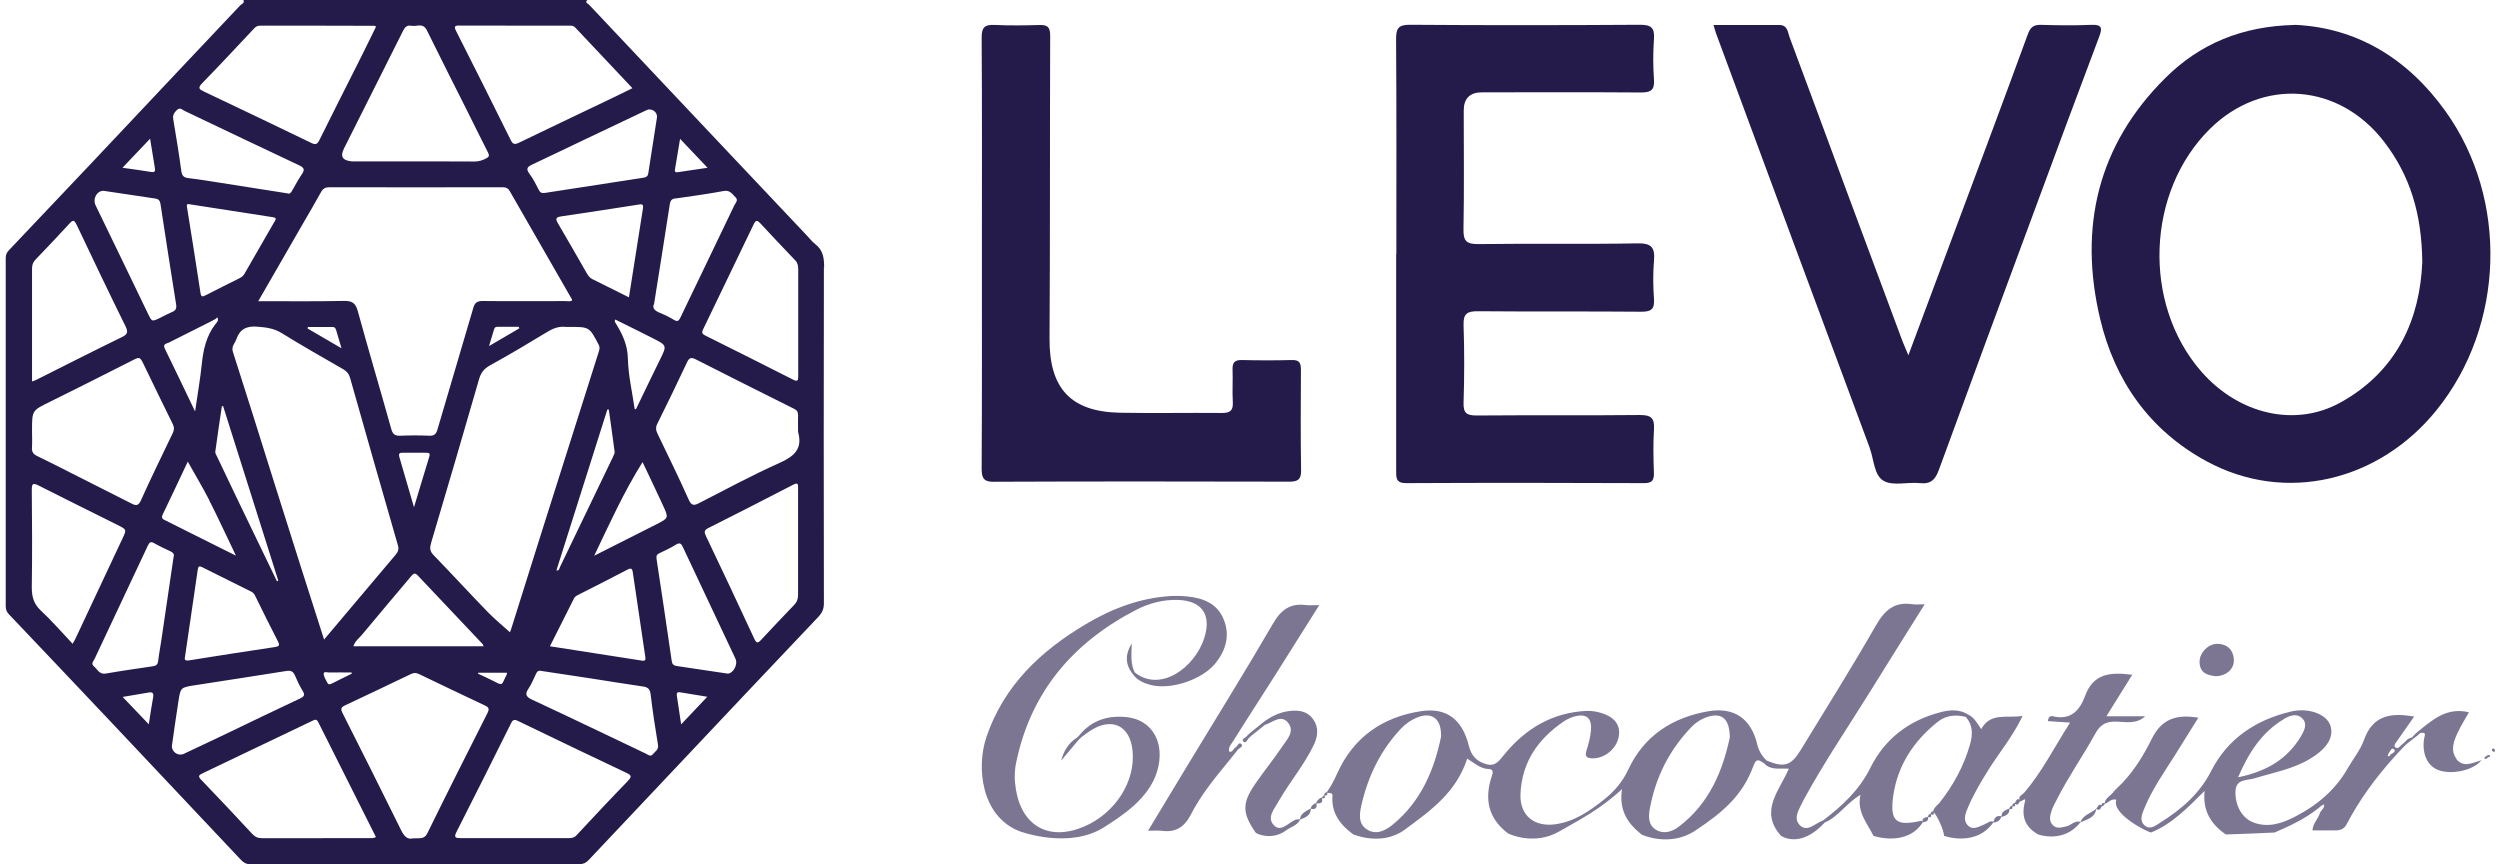
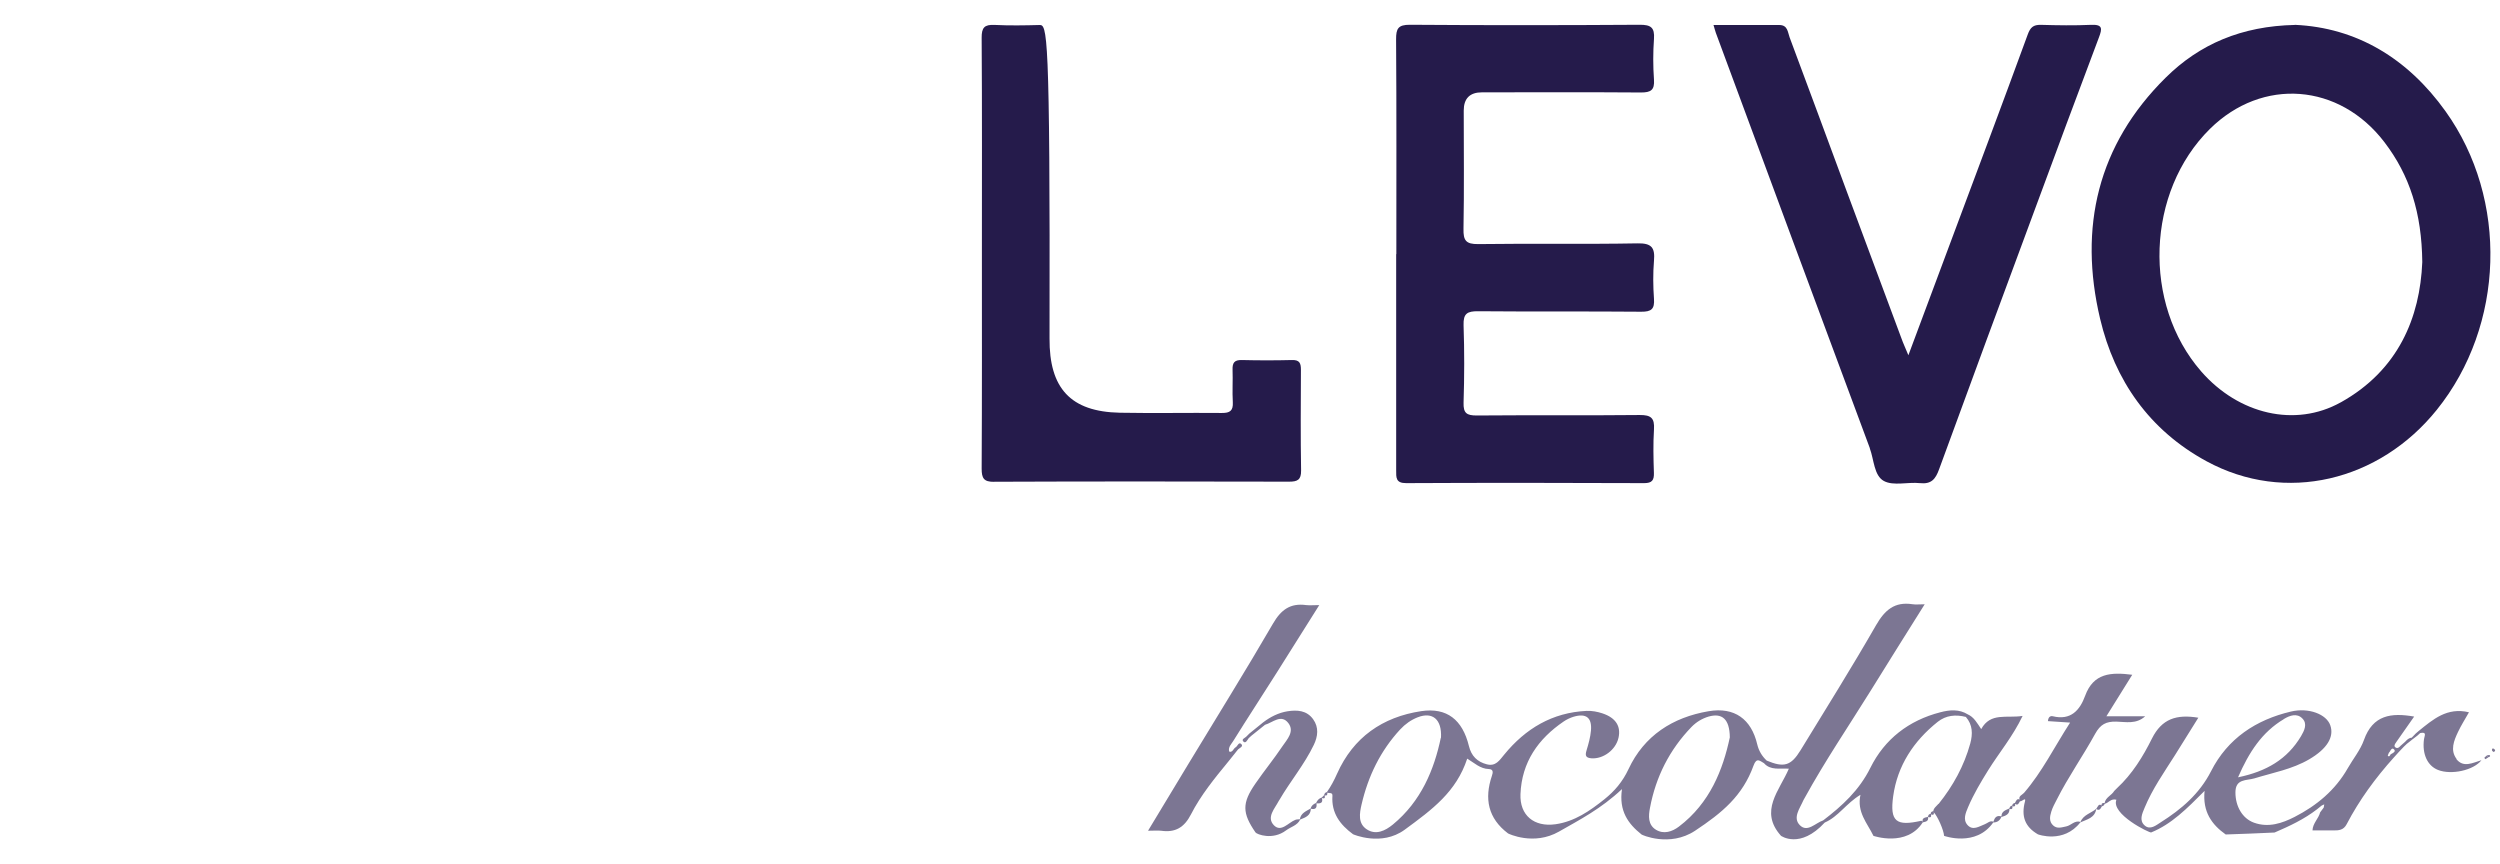
<svg xmlns="http://www.w3.org/2000/svg" width="162" height="56" viewBox="0 0 162 56" fill="none">
-   <path d="M53.404 17.316C53.404 16.711 53.335 16.206 52.825 15.817C52.62 15.659 52.462 15.443 52.278 15.254C50.078 12.923 47.879 10.597 45.679 8.266C43.175 5.614 40.665 2.957 38.166 0.3C38.103 0.237 37.876 0.174 38.06 0H15.772C15.872 0.205 15.662 0.247 15.577 0.337C14.388 1.605 13.188 2.868 11.994 4.13C9.984 6.256 7.985 8.392 5.975 10.518C4.175 12.423 2.376 14.322 0.571 16.222C0.434 16.364 0.371 16.511 0.371 16.711C0.371 24.235 0.371 31.754 0.371 39.278C0.371 39.494 0.429 39.652 0.582 39.81C2.781 42.12 4.97 44.435 7.159 46.75C9.984 49.739 12.804 52.733 15.619 55.726C15.788 55.905 15.961 56 16.219 56C23.323 55.995 30.431 55.995 37.534 56C37.787 56 37.966 55.916 38.139 55.737C40.123 53.627 42.112 51.522 44.101 49.418C47.074 46.271 50.036 43.119 53.019 39.983C53.272 39.715 53.388 39.468 53.388 39.099C53.377 31.838 53.372 24.582 53.388 17.321L53.404 17.316ZM49.252 14.454C50.005 15.264 50.762 16.069 51.53 16.869C51.694 17.043 51.725 17.232 51.725 17.458C51.72 18.595 51.725 19.736 51.725 20.873C51.725 22.041 51.72 23.215 51.725 24.383C51.725 24.656 51.683 24.746 51.399 24.604C49.505 23.641 47.61 22.694 45.711 21.747C45.501 21.641 45.453 21.557 45.564 21.336C46.663 19.068 47.752 16.8 48.842 14.527C48.963 14.28 49.057 14.243 49.252 14.454ZM43.738 10.976C43.848 10.344 43.948 9.708 44.069 8.997C44.68 9.645 45.237 10.223 45.848 10.871C45.137 10.976 44.522 11.065 43.906 11.16C43.759 11.181 43.712 11.118 43.738 10.976ZM43.754 12.865C44.806 12.717 45.858 12.57 46.9 12.376C47.305 12.302 47.442 12.575 47.653 12.775C47.873 12.981 47.653 13.154 47.584 13.307C46.426 15.732 45.253 18.153 44.09 20.578C43.99 20.784 43.906 20.868 43.68 20.731C43.391 20.557 43.085 20.405 42.775 20.279C42.438 20.142 42.238 19.973 42.386 19.684C42.738 17.469 43.075 15.359 43.401 13.244C43.438 13.017 43.506 12.891 43.759 12.854L43.754 12.865ZM21.002 41.452C20.465 39.768 19.945 38.147 19.429 36.526C18.871 34.769 18.319 33.007 17.761 31.249C16.877 28.434 15.998 25.614 15.093 22.804C14.977 22.441 15.214 22.267 15.304 22.01C15.53 21.352 15.946 21.11 16.656 21.168C17.235 21.21 17.75 21.273 18.261 21.589C19.566 22.399 20.907 23.157 22.239 23.925C22.465 24.056 22.607 24.214 22.681 24.472C23.707 28.097 24.738 31.717 25.785 35.337C25.864 35.611 25.785 35.769 25.632 35.953C24.101 37.763 22.575 39.573 20.992 41.452H21.002ZM22.796 43.651C22.375 43.861 21.96 44.072 21.534 44.277C21.428 44.33 21.291 44.403 21.213 44.245C21.118 44.056 20.981 43.861 20.976 43.661C20.976 43.493 21.202 43.577 21.323 43.577C21.807 43.567 22.297 43.577 22.781 43.577C22.781 43.603 22.791 43.63 22.796 43.656V43.651ZM38.381 18.084C38.171 17.979 38.071 17.79 37.966 17.606C37.366 16.569 36.777 15.522 36.166 14.491C35.966 14.159 36.024 14.07 36.398 14.017C38.045 13.78 39.686 13.517 41.328 13.265C41.512 13.238 41.717 13.165 41.665 13.496C41.365 15.396 41.065 17.295 40.755 19.268C39.923 18.853 39.155 18.463 38.381 18.084ZM39.734 29.581C38.587 31.975 37.434 34.369 36.277 36.763C36.24 36.842 36.245 36.995 36.056 36.963C37.156 33.485 38.255 30.013 39.355 26.54C39.386 26.54 39.418 26.54 39.45 26.54C39.576 27.45 39.713 28.366 39.828 29.281C39.839 29.376 39.776 29.486 39.728 29.581H39.734ZM37.061 19.373C37.061 19.373 37.066 19.431 37.071 19.468C36.934 19.558 36.777 19.51 36.629 19.51C34.84 19.51 33.057 19.526 31.268 19.505C30.905 19.505 30.762 19.626 30.668 19.957C29.9 22.583 29.116 25.203 28.347 27.834C28.258 28.139 28.126 28.25 27.805 28.234C27.19 28.208 26.574 28.208 25.959 28.234C25.611 28.25 25.453 28.16 25.354 27.797C24.643 25.251 23.886 22.715 23.186 20.163C23.038 19.626 22.812 19.489 22.275 19.5C20.46 19.537 18.645 19.516 16.735 19.516C17.74 17.769 18.698 16.106 19.655 14.449C20.039 13.78 20.434 13.123 20.802 12.449C20.928 12.218 21.081 12.133 21.349 12.133C25.08 12.144 28.805 12.139 32.536 12.133C32.751 12.133 32.909 12.17 33.03 12.381C34.367 14.717 35.714 17.048 37.05 19.379L37.061 19.373ZM33.651 21.278C33.025 21.646 32.399 22.01 31.689 22.425C31.815 22.015 31.91 21.694 32.004 21.378C32.036 21.273 32.073 21.178 32.215 21.178C32.683 21.183 33.151 21.178 33.62 21.178C33.63 21.21 33.635 21.241 33.646 21.273L33.651 21.278ZM27.821 29.581C27.495 30.634 27.185 31.691 26.827 32.87C26.485 31.691 26.18 30.649 25.874 29.602C25.827 29.434 25.864 29.334 26.064 29.339C26.585 29.339 27.111 29.339 27.632 29.339C27.8 29.339 27.884 29.371 27.821 29.581ZM22.128 22.567C21.328 22.099 20.634 21.694 19.934 21.289C19.934 21.257 19.945 21.226 19.95 21.189C20.486 21.189 21.028 21.189 21.565 21.189C21.697 21.189 21.744 21.278 21.781 21.389C21.881 21.741 21.986 22.088 22.128 22.562V22.567ZM17.803 14.333C17.14 15.475 16.482 16.622 15.825 17.769C15.74 17.911 15.609 17.984 15.472 18.053C14.757 18.411 14.041 18.763 13.331 19.131C13.115 19.242 13.031 19.253 12.989 18.963C12.715 17.153 12.426 15.343 12.136 13.538C12.105 13.354 12.057 13.181 12.262 13.233C14.125 13.523 15.904 13.801 17.687 14.075C17.887 14.107 17.908 14.164 17.808 14.338L17.803 14.333ZM14.457 26.314C15.651 30.086 16.84 33.859 18.035 37.632L17.945 37.663C17.087 35.879 16.224 34.101 15.367 32.317C14.935 31.417 14.504 30.518 14.078 29.613C14.025 29.502 13.941 29.381 13.951 29.276C14.083 28.287 14.23 27.303 14.378 26.319C14.404 26.319 14.436 26.319 14.462 26.314H14.457ZM13.783 20.763C13.888 20.71 14.009 20.673 14.072 20.563H14.083L14.094 20.584L14.078 20.568C14.099 20.605 14.115 20.636 14.12 20.668C14.141 20.778 14.078 20.863 14.009 20.947C13.988 20.973 13.973 20.994 13.951 21.015C13.362 21.783 13.168 22.678 13.073 23.62C12.973 24.593 12.799 25.561 12.641 26.661C11.952 25.224 11.326 23.909 10.684 22.599C10.526 22.278 10.789 22.273 10.942 22.199C11.889 21.72 12.841 21.247 13.788 20.768L13.783 20.763ZM13.557 32.417C14.141 33.564 14.678 34.738 15.288 36.006C14.346 35.537 13.504 35.116 12.662 34.696C12.031 34.38 11.394 34.064 10.763 33.743C10.605 33.664 10.41 33.617 10.542 33.343C11.084 32.228 11.605 31.102 12.168 29.913C12.662 30.797 13.141 31.591 13.562 32.412L13.557 32.417ZM11.989 42.556C12.268 40.657 12.547 38.784 12.815 36.911C12.847 36.684 12.92 36.663 13.11 36.758C14.167 37.289 15.23 37.816 16.288 38.342C16.403 38.4 16.467 38.479 16.53 38.6C17.009 39.578 17.493 40.557 17.992 41.525C18.124 41.778 18.14 41.883 17.808 41.93C15.951 42.204 14.099 42.499 12.247 42.793C12.005 42.83 11.931 42.751 11.994 42.551L11.989 42.556ZM23.47 41.115C24.517 39.847 25.59 38.6 26.643 37.337C26.806 37.142 26.895 37.1 27.09 37.311C28.479 38.789 29.879 40.257 31.273 41.736C31.299 41.762 31.305 41.809 31.336 41.878H22.902C23.002 41.541 23.275 41.352 23.47 41.115ZM30.989 43.593H32.836C32.846 43.635 32.862 43.651 32.857 43.661C32.441 44.472 32.667 44.472 31.804 44.045C31.531 43.909 31.252 43.782 30.978 43.656C30.978 43.635 30.983 43.614 30.989 43.593ZM31.631 39.684C30.442 38.458 29.284 37.2 28.095 35.969C27.837 35.706 27.842 35.485 27.942 35.158C28.989 31.633 30.021 28.108 31.041 24.577C31.157 24.172 31.352 23.898 31.741 23.683C33.009 22.983 34.251 22.246 35.487 21.494C35.861 21.268 36.224 21.136 36.656 21.183C36.729 21.194 36.808 21.183 36.887 21.183C38.197 21.183 38.192 21.183 38.792 22.336C38.876 22.494 38.855 22.615 38.808 22.767C37.566 26.682 36.324 30.597 35.088 34.511C34.44 36.563 33.798 38.621 33.151 40.673C33.109 40.799 33.062 40.925 33.046 40.973C32.578 40.547 32.078 40.141 31.631 39.684ZM37.187 38.789C37.255 38.652 37.377 38.594 37.498 38.531C38.555 37.995 39.613 37.463 40.66 36.911C40.923 36.774 40.975 36.874 41.007 37.1C41.27 38.915 41.538 40.725 41.812 42.541C41.838 42.73 41.844 42.846 41.602 42.809C39.629 42.498 37.655 42.193 35.635 41.878C36.172 40.82 36.682 39.805 37.187 38.794V38.789ZM38.502 36.016C39.513 33.906 40.423 31.881 41.638 29.944C42.096 30.912 42.549 31.849 42.98 32.791C43.333 33.559 43.322 33.575 42.559 33.964C41.244 34.632 39.928 35.295 38.497 36.016H38.502ZM41.218 26.514C41.186 26.514 41.16 26.514 41.128 26.508C40.97 25.414 40.712 24.325 40.686 23.225C40.665 22.341 40.334 21.652 39.902 20.952C39.865 20.894 39.797 20.836 39.87 20.705C40.686 21.11 41.512 21.515 42.328 21.931C43.233 22.394 43.217 22.394 42.754 23.33C42.233 24.388 41.723 25.451 41.212 26.514H41.218ZM42.086 7.098C42.138 7.098 42.196 7.103 42.243 7.119C42.433 7.182 42.586 7.361 42.575 7.587C42.386 8.803 42.191 10.018 42.007 11.239C41.975 11.46 41.823 11.497 41.649 11.523C39.534 11.849 37.419 12.17 35.303 12.502C35.103 12.533 34.998 12.475 34.909 12.296C34.73 11.939 34.546 11.576 34.309 11.26C34.035 10.902 34.219 10.786 34.525 10.644C35.682 10.102 36.829 9.545 37.981 8.997C39.286 8.377 40.591 7.756 41.901 7.135C41.959 7.109 42.023 7.093 42.086 7.087V7.098ZM29.773 1.657C32.146 1.668 34.519 1.657 36.892 1.663C37.029 1.663 37.156 1.657 37.271 1.778C38.492 3.078 39.718 4.378 40.981 5.714C40.407 5.993 39.876 6.261 39.339 6.514C37.44 7.424 35.535 8.324 33.635 9.245C33.346 9.387 33.23 9.355 33.088 9.061C31.925 6.703 30.741 4.357 29.558 2.015C29.416 1.736 29.442 1.652 29.779 1.652L29.773 1.657ZM26.648 1.668C26.985 1.747 27.406 1.447 27.658 1.957C28.532 3.736 29.431 5.504 30.32 7.277C30.752 8.145 31.178 9.013 31.62 9.876C31.725 10.081 31.694 10.171 31.504 10.265C31.268 10.387 31.036 10.466 30.757 10.466C30.11 10.46 29.463 10.46 28.816 10.46C28.169 10.46 27.521 10.46 26.874 10.46C25.627 10.46 24.38 10.46 23.133 10.46C23.028 10.46 22.917 10.466 22.812 10.46C22.186 10.397 22.028 10.145 22.297 9.608C23.57 7.066 24.854 4.53 26.122 1.989C26.243 1.747 26.39 1.615 26.653 1.673L26.648 1.668ZM13.099 5.393C14.241 4.225 15.351 3.031 16.467 1.842C16.582 1.715 16.698 1.663 16.861 1.663C19.324 1.663 21.791 1.663 24.254 1.673C24.28 1.673 24.306 1.694 24.37 1.721C24.033 2.405 23.701 3.094 23.359 3.773C22.47 5.546 21.57 7.308 20.692 9.087C20.555 9.361 20.439 9.392 20.171 9.261C17.856 8.14 15.54 7.035 13.22 5.935C12.91 5.788 12.799 5.704 13.099 5.393ZM11.473 7.124C11.673 6.93 11.815 7.119 11.963 7.187C14.436 8.361 16.903 9.55 19.387 10.713C19.739 10.876 19.75 11.018 19.55 11.307C19.324 11.634 19.14 11.991 18.939 12.339C18.855 12.491 18.766 12.596 18.619 12.528C16.84 12.249 15.104 11.97 13.367 11.702C12.989 11.644 12.604 11.586 12.22 11.544C11.947 11.512 11.794 11.418 11.752 11.102C11.6 9.971 11.415 8.85 11.226 7.724C11.179 7.451 11.294 7.293 11.468 7.124H11.473ZM9.726 8.987C9.837 9.676 9.937 10.287 10.037 10.897C10.068 11.086 10.037 11.181 9.8 11.144C9.216 11.044 8.627 10.971 7.937 10.871C8.558 10.213 9.111 9.634 9.726 8.987ZM6.711 12.365C7.869 12.539 8.958 12.707 10.058 12.865C10.279 12.896 10.368 13.007 10.4 13.223C10.731 15.396 11.068 17.569 11.415 19.742C11.452 19.979 11.389 20.115 11.168 20.21C10.9 20.326 10.642 20.463 10.379 20.594C9.826 20.863 9.842 20.857 9.563 20.273C8.448 17.948 7.316 15.627 6.196 13.307C5.98 12.86 6.306 12.339 6.711 12.37V12.365ZM2.297 16.827C3.044 16.048 3.786 15.269 4.512 14.475C4.744 14.222 4.822 14.27 4.965 14.564C6.006 16.758 7.053 18.953 8.127 21.131C8.311 21.51 8.279 21.662 7.895 21.846C6.027 22.757 4.175 23.699 2.318 24.63C2.265 24.656 2.207 24.672 2.076 24.719C2.076 23.099 2.076 21.547 2.076 19.989C2.076 19.126 2.081 18.263 2.076 17.4C2.076 17.169 2.139 16.995 2.297 16.827ZM2.071 29.002C2.097 28.666 2.076 28.324 2.076 27.987C2.076 27.955 2.076 27.924 2.076 27.892C2.076 26.587 2.081 26.603 3.239 26.035C5.007 25.167 6.764 24.272 8.521 23.383C9.058 23.109 9.063 23.104 9.321 23.635C9.947 24.919 10.563 26.214 11.2 27.492C11.31 27.718 11.284 27.882 11.184 28.087C10.489 29.529 9.789 30.965 9.132 32.422C8.969 32.785 8.811 32.78 8.521 32.628C7.19 31.949 5.859 31.281 4.523 30.607C3.823 30.255 3.123 29.892 2.418 29.555C2.16 29.434 2.05 29.281 2.071 28.992V29.002ZM4.712 41.725C4.007 40.978 3.365 40.231 2.644 39.562C2.165 39.115 2.055 38.636 2.06 38.016C2.092 35.922 2.081 33.827 2.06 31.733C2.06 31.302 2.16 31.291 2.507 31.465C4.207 32.328 5.922 33.17 7.627 34.022C8.211 34.317 8.211 34.317 7.932 34.906C6.911 37.074 5.896 39.247 4.875 41.415C4.838 41.499 4.786 41.572 4.701 41.725H4.712ZM9.921 45.198C9.821 45.74 9.742 46.287 9.642 46.934C9.069 46.334 8.542 45.782 7.948 45.161C8.564 45.056 9.095 44.971 9.621 44.877C9.905 44.824 9.968 44.929 9.921 45.198ZM10.252 42.819C10.226 43.046 10.137 43.141 9.916 43.172C8.895 43.325 7.874 43.467 6.859 43.646C6.433 43.719 6.317 43.372 6.085 43.177C5.87 42.998 6.064 42.835 6.133 42.688C7.28 40.241 8.437 37.795 9.584 35.348C9.684 35.132 9.779 35.074 9.995 35.201C10.326 35.39 10.679 35.553 11.026 35.716C11.194 35.795 11.321 35.895 11.247 36.095C10.984 37.905 10.721 39.699 10.453 41.499C10.389 41.941 10.3 42.377 10.252 42.819ZM11.72 48.897C11.684 48.897 11.652 48.897 11.615 48.892C11.363 48.855 11.147 48.639 11.136 48.36C11.278 47.387 11.405 46.408 11.563 45.435C11.7 44.551 11.71 44.551 12.599 44.408C14.588 44.098 16.582 43.798 18.571 43.477C18.85 43.435 18.997 43.509 19.108 43.761C19.255 44.098 19.408 44.44 19.602 44.751C19.76 45.008 19.745 45.119 19.455 45.256C17.814 46.024 16.182 46.818 14.546 47.602C13.673 48.018 12.794 48.428 11.921 48.844C11.857 48.876 11.789 48.892 11.72 48.892V48.897ZM23.928 54.311C21.618 54.311 19.308 54.311 16.998 54.316C16.709 54.316 16.519 54.232 16.325 54.016C15.241 52.843 14.141 51.68 13.031 50.523C12.82 50.307 12.878 50.228 13.11 50.117C15.498 48.981 17.882 47.839 20.265 46.697C20.429 46.618 20.523 46.597 20.623 46.797C21.865 49.281 23.112 51.759 24.359 54.237C24.196 54.343 24.054 54.306 23.922 54.306L23.928 54.311ZM26.769 54.322C26.411 54.427 26.19 54.195 25.995 53.801C24.743 51.264 23.475 48.734 22.197 46.208C22.055 45.924 22.107 45.824 22.37 45.703C23.791 45.035 25.206 44.361 26.622 43.682C26.806 43.593 26.953 43.583 27.137 43.672C28.563 44.361 29.994 45.04 31.431 45.719C31.678 45.834 31.72 45.945 31.589 46.203C30.279 48.797 28.968 51.391 27.69 54.001C27.49 54.411 27.174 54.295 26.769 54.327V54.322ZM40.691 50.602C39.565 51.759 38.46 52.943 37.361 54.122C37.203 54.295 37.029 54.311 36.824 54.311C35.666 54.311 34.514 54.311 33.356 54.311C32.188 54.311 31.015 54.306 29.847 54.311C29.515 54.311 29.4 54.269 29.579 53.911C30.768 51.57 31.946 49.223 33.114 46.871C33.23 46.634 33.325 46.603 33.556 46.713C35.898 47.844 38.239 48.97 40.591 50.081C40.918 50.233 40.954 50.328 40.691 50.596V50.602ZM42.307 48.87C42.154 49.065 42.002 48.907 41.859 48.839C39.402 47.671 36.956 46.492 34.493 45.345C34.098 45.161 33.988 44.998 34.251 44.614C34.451 44.324 34.572 43.988 34.73 43.672C34.793 43.54 34.861 43.425 35.077 43.477C36.087 43.63 37.14 43.788 38.187 43.946C39.339 44.124 40.491 44.314 41.649 44.482C41.965 44.529 42.117 44.63 42.159 44.982C42.291 46.082 42.454 47.176 42.638 48.265C42.691 48.592 42.449 48.691 42.307 48.87ZM44.138 46.934C44.038 46.255 43.953 45.666 43.859 45.082C43.817 44.814 43.985 44.845 44.138 44.872C44.68 44.956 45.222 45.05 45.832 45.15C45.258 45.755 44.732 46.313 44.143 46.934H44.138ZM47.158 43.651C45.948 43.472 44.895 43.314 43.843 43.156C43.648 43.13 43.554 43.035 43.527 42.83C43.206 40.62 42.88 38.41 42.543 36.206C42.517 36.016 42.565 35.927 42.728 35.848C43.091 35.674 43.454 35.511 43.796 35.295C44.069 35.127 44.148 35.237 44.259 35.469C45.243 37.568 46.237 39.668 47.226 41.767C47.368 42.072 47.521 42.377 47.658 42.683C47.847 43.104 47.458 43.667 47.163 43.646L47.158 43.651ZM51.467 39.194C50.752 39.936 50.041 40.688 49.342 41.441C49.152 41.646 49.042 41.746 48.879 41.394C47.847 39.163 46.795 36.937 45.737 34.717C45.621 34.469 45.632 34.353 45.89 34.222C47.731 33.296 49.568 32.359 51.404 31.407C51.741 31.233 51.715 31.412 51.715 31.644C51.715 32.817 51.715 33.985 51.715 35.158C51.715 36.285 51.709 37.41 51.715 38.536C51.715 38.8 51.651 39.005 51.462 39.194H51.467ZM50.494 30.007C48.742 30.791 47.042 31.707 45.332 32.586C44.985 32.764 44.816 32.801 44.622 32.365C43.985 30.933 43.291 29.529 42.612 28.113C42.507 27.892 42.47 27.708 42.591 27.466C43.248 26.145 43.89 24.819 44.517 23.483C44.653 23.194 44.78 23.13 45.069 23.278C47.195 24.356 49.326 25.43 51.462 26.493C51.662 26.593 51.72 26.713 51.715 26.924C51.704 27.276 51.715 27.634 51.715 27.987C52.03 29.102 51.446 29.581 50.494 30.007Z" fill="#251B4B" />
-   <path opacity="0.6" d="M73.025 46.471C71.841 46.34 70.757 46.65 69.957 47.629L69.784 47.803C69.231 48.145 68.931 48.671 68.758 49.292C69.142 48.839 69.52 48.387 69.905 47.929C69.963 47.871 70.026 47.818 70.084 47.761C70.273 47.624 70.457 47.476 70.652 47.35C72.046 46.45 73.225 47.008 73.388 48.639C73.593 50.633 72.272 52.701 70.241 53.564C68 54.517 66.227 53.554 65.832 51.165C65.732 50.581 65.727 49.992 65.848 49.413C66.8 44.809 69.557 41.61 73.661 39.5C74.466 39.089 75.366 38.852 76.292 38.874C77.881 38.91 78.518 39.826 78.039 41.336C77.429 43.262 75.187 44.898 73.53 43.572C73.225 42.978 73.335 42.331 73.335 41.699C72.909 42.388 72.898 43.051 73.414 43.693C73.688 44.072 74.082 44.251 74.514 44.372C75.866 44.746 77.955 44.03 78.807 42.925C79.465 42.073 79.707 41.141 79.291 40.126C78.876 39.105 77.976 38.763 76.966 38.653C76.587 38.611 76.203 38.605 75.824 38.626C73.851 38.753 72.046 39.442 70.368 40.441C67.447 42.173 65.074 44.404 63.933 47.718C63.238 49.734 63.596 52.891 66.043 53.854C66.142 53.896 69.294 55.048 71.557 53.596C72.588 52.933 74.44 51.796 74.982 49.986C75.524 48.171 74.698 46.656 73.019 46.471H73.025Z" fill="#251B4B" />
  <path d="M90.472 16.469C90.472 21.136 90.472 25.804 90.472 30.471C90.472 30.939 90.435 31.312 91.125 31.307C96.26 31.281 101.401 31.286 106.536 31.307C107.052 31.307 107.189 31.123 107.173 30.639C107.141 29.702 107.12 28.755 107.178 27.824C107.225 27.093 106.989 26.887 106.252 26.893C102.732 26.93 99.207 26.893 95.686 26.924C95.045 26.924 94.818 26.777 94.839 26.093C94.892 24.42 94.897 22.747 94.839 21.073C94.813 20.305 95.087 20.163 95.787 20.168C99.307 20.2 102.832 20.168 106.352 20.2C107.015 20.205 107.225 20.021 107.178 19.363C107.12 18.548 107.11 17.716 107.178 16.901C107.252 16.048 107.031 15.748 106.094 15.77C102.664 15.833 99.228 15.77 95.792 15.817C94.992 15.827 94.818 15.585 94.834 14.828C94.882 12.276 94.85 9.719 94.85 7.167C94.85 6.377 95.245 5.983 96.034 5.983C99.47 5.983 102.9 5.967 106.336 5.993C106.973 5.993 107.225 5.841 107.178 5.162C107.115 4.283 107.115 3.399 107.178 2.521C107.231 1.779 106.973 1.6 106.247 1.605C101.285 1.637 96.323 1.642 91.367 1.605C90.599 1.6 90.462 1.852 90.467 2.557C90.499 7.193 90.483 11.834 90.483 16.469H90.472Z" fill="#251B4B" />
  <path d="M121.164 29.055C121.437 29.787 121.432 30.823 122.079 31.17C122.7 31.502 123.626 31.223 124.41 31.307C125.152 31.386 125.421 31.049 125.652 30.413C127.688 24.83 129.751 19.263 131.814 13.691C133.203 9.929 134.597 6.172 136.012 2.421C136.228 1.852 136.26 1.579 135.507 1.61C134.423 1.658 133.334 1.642 132.25 1.61C131.761 1.6 131.566 1.768 131.393 2.247C129.735 6.783 128.036 11.302 126.347 15.827C125.468 18.179 124.589 20.537 123.663 23.02C123.474 22.557 123.326 22.247 123.211 21.92C122.027 18.737 120.843 15.559 119.659 12.376C118.428 9.056 117.207 5.73 115.965 2.415C115.844 2.089 115.85 1.621 115.302 1.621C113.903 1.621 112.503 1.621 111.035 1.621C111.109 1.863 111.14 2 111.188 2.131C114.508 11.108 117.828 20.079 121.169 29.05L121.164 29.055Z" fill="#251B4B" />
-   <path d="M64.432 31.218C70.799 31.191 77.171 31.197 83.537 31.212C84.074 31.212 84.321 31.097 84.311 30.481C84.274 28.308 84.29 26.14 84.3 23.967C84.3 23.546 84.221 23.315 83.722 23.33C82.638 23.357 81.549 23.357 80.465 23.33C79.991 23.32 79.854 23.509 79.87 23.956C79.896 24.662 79.844 25.367 79.886 26.066C79.917 26.619 79.696 26.766 79.175 26.761C76.976 26.74 74.771 26.787 72.572 26.745C69.362 26.682 67.989 25.151 68.01 21.931C68.052 15.385 68.026 8.84 68.052 2.299C68.052 1.726 67.847 1.605 67.347 1.621C66.379 1.647 65.411 1.663 64.443 1.615C63.79 1.584 63.606 1.789 63.611 2.452C63.643 7.088 63.627 11.723 63.627 16.364C63.627 21.005 63.638 25.698 63.611 30.36C63.611 30.991 63.743 31.228 64.427 31.223L64.432 31.218Z" fill="#251B4B" />
+   <path d="M64.432 31.218C70.799 31.191 77.171 31.197 83.537 31.212C84.074 31.212 84.321 31.097 84.311 30.481C84.274 28.308 84.29 26.14 84.3 23.967C84.3 23.546 84.221 23.315 83.722 23.33C82.638 23.357 81.549 23.357 80.465 23.33C79.991 23.32 79.854 23.509 79.87 23.956C79.896 24.662 79.844 25.367 79.886 26.066C79.917 26.619 79.696 26.766 79.175 26.761C76.976 26.74 74.771 26.787 72.572 26.745C69.362 26.682 67.989 25.151 68.01 21.931C68.052 1.726 67.847 1.605 67.347 1.621C66.379 1.647 65.411 1.663 64.443 1.615C63.79 1.584 63.606 1.789 63.611 2.452C63.643 7.088 63.627 11.723 63.627 16.364C63.627 21.005 63.638 25.698 63.611 30.36C63.611 30.991 63.743 31.228 64.427 31.223L64.432 31.218Z" fill="#251B4B" />
  <path opacity="0.6" d="M159.184 49.176C158.758 48.613 159.015 47.992 159.278 47.434C159.484 46.997 159.747 46.587 159.989 46.156C158.568 45.814 157.658 46.619 156.727 47.371C156.663 47.424 156.606 47.476 156.542 47.529C156.453 47.618 156.369 47.713 156.279 47.803C156.1 47.813 155.979 47.929 155.869 48.05C155.864 48.055 155.858 48.066 155.848 48.071C155.79 48.123 155.727 48.181 155.664 48.234C155.532 48.323 155.422 48.55 155.243 48.444C155.201 48.418 155.18 48.392 155.169 48.36C155.143 48.266 155.232 48.15 155.29 48.071C155.664 47.529 156.043 46.992 156.437 46.434C154.953 46.171 153.759 46.329 153.185 47.95C152.954 48.602 152.486 49.165 152.138 49.776C151.328 51.202 150.118 52.206 148.687 52.938C147.882 53.348 146.998 53.648 146.061 53.311C145.303 53.038 144.856 52.249 144.856 51.354C144.851 50.449 145.572 50.591 146.082 50.439C147.282 50.07 148.534 49.849 149.639 49.202C150.786 48.529 151.27 47.755 151.002 46.997C150.755 46.287 149.613 45.835 148.455 46.108C146.187 46.645 144.356 47.85 143.278 49.97C142.531 51.438 141.352 52.443 140.01 53.29C139.71 53.48 139.331 53.806 138.974 53.49C138.605 53.164 138.811 52.727 138.968 52.349C139.474 51.123 140.236 50.044 140.942 48.928C141.441 48.134 141.936 47.339 142.452 46.508C141.031 46.271 140.084 46.582 139.447 47.855C138.868 49.023 138.169 50.16 137.185 51.07C137.122 51.133 137.064 51.191 137.001 51.254C136.832 51.544 136.443 51.664 136.38 52.033C136.259 52.033 136.153 52.038 136.19 52.191C135.98 52.049 135.943 52.28 135.848 52.396C135.848 52.396 135.848 52.396 135.848 52.401C135.511 52.696 135.001 52.791 134.817 53.259C134.443 53.138 134.207 53.49 133.886 53.553C133.596 53.611 133.312 53.722 133.054 53.496C132.765 53.243 132.828 52.901 132.923 52.596C133.007 52.317 133.154 52.059 133.286 51.801C134.028 50.333 134.975 48.992 135.764 47.555C136.106 46.94 136.469 46.745 137.137 46.761C137.758 46.776 138.426 46.945 139.01 46.413H136.495C137.106 45.429 137.621 44.603 138.169 43.725C136.78 43.546 135.654 43.619 135.117 45.087C134.775 46.024 134.186 46.697 133.023 46.413C132.891 46.382 132.728 46.429 132.707 46.729C133.138 46.755 133.575 46.787 134.143 46.824C133.112 48.423 132.328 50.023 131.155 51.38C131.05 51.501 130.781 51.586 130.871 51.812C130.697 51.722 130.644 51.896 130.571 52.028C130.471 52.049 130.402 52.101 130.392 52.206C130.287 52.217 130.229 52.28 130.213 52.385C129.971 52.496 129.697 52.564 129.692 52.906C129.371 52.806 129.25 52.996 129.171 53.248C128.95 53.154 128.803 53.338 128.624 53.406C128.25 53.548 127.84 53.848 127.493 53.459C127.182 53.106 127.377 52.675 127.535 52.296C127.893 51.459 128.356 50.681 128.834 49.912C129.55 48.765 130.429 47.724 131.065 46.392C130.029 46.555 128.987 46.145 128.382 47.245C128.108 46.84 127.914 46.471 127.514 46.292C126.945 45.94 126.33 45.998 125.73 46.156C123.694 46.682 122.126 47.887 121.2 49.755C120.479 51.207 119.374 52.222 118.137 53.164C117.638 53.327 117.122 53.964 116.633 53.475C116.149 52.99 116.633 52.385 116.859 51.859C116.88 51.807 116.917 51.759 116.943 51.707C118.253 49.323 119.784 47.066 121.221 44.756C122.363 42.904 123.525 41.068 124.72 39.157C124.378 39.157 124.141 39.189 123.915 39.152C122.768 38.979 122.136 39.531 121.573 40.505C120 43.246 118.322 45.924 116.675 48.618C116.054 49.628 115.601 49.755 114.481 49.286C114.175 48.997 113.97 48.655 113.87 48.239C113.486 46.597 112.397 45.803 110.718 46.087C108.393 46.482 106.541 47.666 105.525 49.844C105.146 50.654 104.625 51.265 103.968 51.791C103.026 52.543 102.042 53.233 100.8 53.411C99.411 53.606 98.469 52.838 98.527 51.449C98.611 49.392 99.669 47.876 101.337 46.745C101.526 46.619 101.747 46.513 101.968 46.445C102.779 46.203 103.168 46.503 103.094 47.34C103.057 47.771 102.936 48.202 102.81 48.618C102.71 48.944 102.737 49.107 103.126 49.139C103.889 49.192 104.699 48.597 104.878 47.813C105.046 47.071 104.71 46.519 103.847 46.229C103.52 46.119 103.152 46.05 102.81 46.066C100.59 46.171 98.853 47.213 97.475 48.897C97.164 49.27 96.922 49.676 96.349 49.528C95.723 49.37 95.339 48.981 95.186 48.344C94.77 46.64 93.76 45.835 92.097 46.082C89.588 46.461 87.693 47.776 86.641 50.139C86.452 50.565 86.246 50.954 85.983 51.328C85.878 51.349 85.82 51.417 85.804 51.528C85.752 51.58 85.699 51.628 85.652 51.68C85.468 51.733 85.357 51.864 85.284 52.033C85.115 52.101 84.978 52.201 84.931 52.391C84.636 52.564 84.289 52.691 84.231 53.09C84.131 53.096 84.026 53.09 83.936 53.127C83.479 53.306 83.016 53.959 82.547 53.475C82.053 52.959 82.605 52.401 82.863 51.901C82.874 51.875 82.895 51.854 82.91 51.828C83.616 50.617 84.526 49.539 85.136 48.266C85.399 47.718 85.473 47.134 85.089 46.603C84.673 46.029 84.052 45.992 83.426 46.092C82.842 46.187 82.316 46.456 81.848 46.813C81.874 46.845 81.9 46.876 81.927 46.903C81.9 46.871 81.874 46.845 81.848 46.813C81.553 47.055 81.253 47.292 80.958 47.534C80.901 47.592 80.848 47.645 80.79 47.703C80.701 47.818 80.411 47.892 80.574 48.055C80.722 48.202 80.822 47.955 80.911 47.839C80.974 47.781 81.032 47.729 81.095 47.671C81.39 47.434 81.684 47.203 81.974 46.966C82.474 46.824 83.016 46.25 83.484 46.855C83.905 47.403 83.4 47.918 83.1 48.36C82.547 49.186 81.911 49.96 81.348 50.781C80.474 52.043 80.49 52.685 81.358 53.943C81.442 54.064 82.463 54.469 83.342 53.806C83.647 53.575 84.068 53.496 84.252 53.106C84.589 52.975 84.931 52.854 84.942 52.406C85.252 52.48 85.352 52.343 85.305 52.054C85.562 52.08 85.752 52.033 85.657 51.712C85.841 51.775 85.878 51.696 85.836 51.538C85.994 51.58 86.025 51.496 86.01 51.365C86.136 51.417 86.362 51.328 86.341 51.575C86.267 52.691 86.841 53.443 87.678 54.059C87.678 54.064 89.519 54.864 91.019 53.769C92.829 52.443 94.365 51.312 95.076 49.16C95.533 49.434 95.917 49.818 96.475 49.834C96.775 49.844 96.754 50.049 96.675 50.275C96.175 51.754 96.422 53.027 97.722 54.006C97.743 54.022 99.39 54.822 101.026 53.885C102.389 53.106 103.736 52.417 105.104 51.133C104.894 52.559 105.509 53.385 106.372 54.074C106.357 54.09 108.193 54.922 109.84 53.832C111.602 52.664 112.918 51.575 113.628 49.612C113.828 49.06 114.039 49.307 114.307 49.455C114.738 49.939 115.328 49.77 115.917 49.812C115.312 51.233 113.975 52.554 115.407 54.159C115.407 54.159 116.638 55.048 118.243 53.301C119.116 52.927 119.621 52.07 120.558 51.501C120.31 52.627 121 53.338 121.4 54.164C121.4 54.164 123.552 54.911 124.594 53.29C124.783 53.248 124.988 53.222 124.936 52.948C125.088 52.985 125.178 52.954 125.12 52.775C125.283 52.833 125.346 52.78 125.304 52.633C125.551 52.88 125.951 53.78 125.977 54.164C125.977 54.164 128.035 54.911 129.161 53.296C129.413 53.296 129.587 53.18 129.687 52.943C129.96 52.864 130.223 52.775 130.213 52.422C130.371 52.459 130.434 52.401 130.397 52.249C130.539 52.28 130.613 52.238 130.576 52.091C130.771 52.222 130.818 52.038 130.892 51.922C131.007 51.964 131.302 51.612 131.218 51.938C130.965 52.891 131.213 53.575 132.055 54.064C132.055 54.069 133.717 54.685 134.806 53.29C135.233 53.096 135.743 53.006 135.838 52.422C136.059 52.569 136.117 52.385 136.201 52.249C136.295 52.227 136.364 52.18 136.38 52.08H136.385C136.385 52.08 136.406 52.08 136.416 52.075C136.427 52.075 136.438 52.07 136.448 52.064C136.464 52.059 136.474 52.054 136.49 52.049C136.501 52.043 136.516 52.038 136.527 52.028C136.543 52.017 136.564 52.007 136.58 51.996C136.653 51.949 136.722 51.886 136.811 51.849C136.827 51.843 136.837 51.833 136.853 51.833C136.858 51.833 136.864 51.828 136.874 51.828C136.885 51.822 136.89 51.822 136.901 51.817C136.969 51.801 137.048 51.796 137.143 51.822C136.774 52.754 139.289 53.985 139.395 53.943C140.721 53.401 141.704 52.406 142.857 51.249C142.72 52.596 143.315 53.427 144.225 54.074C144.225 54.08 147.371 53.959 147.392 53.948C148.36 53.532 149.313 53.085 150.155 52.433C150.249 52.359 150.339 52.28 150.434 52.206C150.491 52.18 150.555 52.149 150.612 52.122C150.602 52.191 150.586 52.259 150.576 52.333C150.497 52.438 150.423 52.543 150.344 52.643C150.244 53.048 149.865 53.348 149.85 53.811C150.323 53.811 150.76 53.806 151.197 53.811C151.554 53.817 151.865 53.795 152.065 53.406C152.886 51.833 153.927 50.417 155.106 49.102C155.322 48.855 155.548 48.618 155.774 48.381C155.822 48.339 155.864 48.292 155.911 48.25C155.922 48.239 155.937 48.223 155.948 48.213C156.074 48.113 156.206 48.008 156.332 47.908C156.437 47.829 156.537 47.75 156.642 47.671C156.706 47.613 156.763 47.56 156.827 47.503C157.29 47.403 157.1 47.692 157.074 47.902C156.948 48.86 157.295 49.618 157.979 49.891C158.831 50.233 160.289 49.923 160.799 49.26C160.226 49.434 159.62 49.77 159.168 49.181L159.184 49.176ZM147.987 46.597C148.366 46.366 148.839 46.187 149.197 46.561C149.539 46.908 149.313 47.355 149.108 47.703C148.218 49.197 146.866 49.991 145.025 50.37C145.735 48.739 146.577 47.445 147.987 46.603V46.597ZM93.365 47.808C92.934 49.87 92.092 51.922 90.256 53.432C89.761 53.838 89.151 54.132 88.562 53.738C87.993 53.364 88.093 52.712 88.23 52.128C88.656 50.297 89.445 48.66 90.729 47.271C91.056 46.919 91.44 46.645 91.876 46.477C92.813 46.114 93.444 46.597 93.376 47.808H93.365ZM108.793 53.564C108.356 53.895 107.814 54.074 107.309 53.769C106.783 53.448 106.814 52.88 106.92 52.343C107.298 50.339 108.182 48.586 109.603 47.113C109.913 46.792 110.292 46.561 110.718 46.434C111.581 46.187 112.081 46.582 112.092 47.781C111.65 49.865 110.808 52.038 108.793 53.564ZM125.598 52.096C125.598 52.096 125.567 52.133 125.551 52.154C125.535 52.17 125.514 52.191 125.499 52.206C125.425 52.285 125.346 52.359 125.304 52.459C125.299 52.47 125.293 52.48 125.293 52.496C125.293 52.506 125.288 52.522 125.283 52.533C125.283 52.543 125.278 52.559 125.278 52.57C125.262 52.57 125.251 52.569 125.241 52.575C125.167 52.591 125.125 52.633 125.109 52.706C125.109 52.717 125.109 52.733 125.109 52.743C125.093 52.743 125.083 52.743 125.067 52.748C125.057 52.748 125.046 52.754 125.035 52.759C125.025 52.759 125.014 52.764 125.009 52.775C124.999 52.78 124.993 52.785 124.983 52.796C124.983 52.796 124.978 52.801 124.978 52.806C124.967 52.817 124.957 52.838 124.951 52.854C124.951 52.864 124.946 52.88 124.941 52.891C124.941 52.901 124.941 52.912 124.941 52.927C124.941 52.927 124.936 52.927 124.93 52.927C124.909 52.933 124.888 52.943 124.867 52.948C124.851 52.948 124.836 52.954 124.82 52.959C124.793 52.964 124.767 52.975 124.741 52.98C124.699 52.996 124.667 53.011 124.636 53.038C124.63 53.043 124.62 53.054 124.615 53.059C124.604 53.075 124.594 53.09 124.588 53.111C124.588 53.117 124.583 53.127 124.583 53.138C124.583 53.159 124.578 53.185 124.583 53.217C124.583 53.227 124.583 53.233 124.588 53.243C124.588 53.243 124.583 53.238 124.578 53.238C124.551 53.206 124.52 53.18 124.499 53.185C122.878 53.553 122.452 53.248 122.678 51.596C122.952 49.618 123.999 48.023 125.562 46.776C126.104 46.345 126.73 46.292 127.387 46.456C127.835 46.971 127.84 47.56 127.672 48.181C127.272 49.633 126.561 50.923 125.62 52.096H125.598ZM137.337 51.212C137.337 51.212 137.3 51.191 137.279 51.186C137.3 51.191 137.321 51.202 137.337 51.212ZM137.29 51.37C137.29 51.37 137.29 51.386 137.29 51.391C137.29 51.38 137.285 51.37 137.279 51.359C137.29 51.359 137.306 51.359 137.316 51.365C137.306 51.365 137.295 51.365 137.279 51.365C137.279 51.365 137.279 51.37 137.279 51.375L137.29 51.37ZM137.3 51.422C137.3 51.422 137.3 51.433 137.3 51.438C137.3 51.422 137.3 51.412 137.295 51.396C137.295 51.407 137.295 51.412 137.3 51.422ZM137.074 51.486C137.085 51.454 137.095 51.422 137.095 51.391C137.095 51.422 137.079 51.449 137.074 51.486ZM137.216 51.664C137.216 51.664 137.211 51.664 137.206 51.664C137.206 51.664 137.211 51.664 137.216 51.664ZM137.227 51.128C137.227 51.128 137.248 51.154 137.264 51.17C137.248 51.154 137.232 51.133 137.216 51.117C137.216 51.117 137.227 51.128 137.227 51.133V51.128ZM137.258 51.633C137.258 51.633 137.258 51.633 137.264 51.628C137.264 51.628 137.264 51.628 137.258 51.633ZM137.295 51.565C137.295 51.565 137.295 51.565 137.295 51.559C137.295 51.559 137.295 51.559 137.295 51.565ZM137.306 51.496C137.306 51.496 137.306 51.48 137.306 51.47C137.306 51.47 137.306 51.48 137.306 51.486C137.306 51.486 137.306 51.491 137.306 51.496ZM137.327 51.359C137.327 51.359 137.343 51.359 137.348 51.359C137.343 51.359 137.332 51.359 137.327 51.359ZM137.358 51.359C137.358 51.359 137.369 51.359 137.374 51.359C137.385 51.338 137.39 51.322 137.39 51.301C137.39 51.317 137.385 51.338 137.374 51.359C137.374 51.359 137.369 51.359 137.358 51.359ZM155.022 48.818C154.98 48.844 154.932 48.865 154.901 48.892C154.869 48.976 154.827 49.05 154.732 48.986C154.717 48.976 154.769 48.855 154.796 48.786C154.885 48.708 154.938 48.492 155.053 48.513C155.074 48.513 155.106 48.529 155.132 48.56C155.243 48.671 155.138 48.75 155.027 48.818H155.022Z" fill="#251B4B" />
-   <path opacity="0.6" d="M144.752 42.699C144.699 42.088 144.326 41.746 143.72 41.72C143.11 41.694 142.526 42.294 142.531 42.888C142.542 43.641 143.073 43.762 143.589 43.819C144.31 43.798 144.804 43.314 144.752 42.704V42.699Z" fill="#251B4B" />
  <path opacity="0.6" d="M161.6 48.518C161.479 48.466 161.474 48.56 161.484 48.634C161.489 48.671 161.552 48.697 161.6 48.734C161.631 48.702 161.684 48.666 161.684 48.634C161.684 48.592 161.642 48.539 161.6 48.518Z" fill="#251B4B" />
  <path opacity="0.6" d="M80.08 48.418C79.928 48.492 79.896 48.739 79.681 48.718C79.681 48.713 79.681 48.702 79.681 48.697C79.67 48.697 79.659 48.697 79.649 48.697C79.575 48.408 79.796 48.213 79.917 48.013C80.843 46.524 81.806 45.056 82.743 43.572C83.643 42.151 84.537 40.726 85.489 39.21C85.105 39.21 84.869 39.236 84.642 39.21C83.616 39.068 83.011 39.51 82.49 40.41C80.701 43.493 78.812 46.519 76.966 49.571C76.124 50.96 75.287 52.349 74.393 53.832C74.771 53.832 75.008 53.806 75.24 53.832C76.16 53.964 76.739 53.622 77.176 52.77C77.813 51.523 78.707 50.433 79.596 49.349C79.807 49.086 80.017 48.823 80.228 48.56C80.338 48.465 80.586 48.365 80.438 48.218C80.28 48.055 80.196 48.334 80.08 48.423V48.418Z" fill="#251B4B" />
  <path opacity="0.6" d="M161.053 49.197C161.053 49.197 161.174 49.118 161.243 49.076C161.206 49.039 161.169 48.997 161.138 48.96C161.101 49.039 160.89 49.065 161.059 49.197H161.053Z" fill="#251B4B" />
  <path opacity="0.6" d="M161.136 48.955C161.168 48.997 161.205 49.034 161.241 49.071C161.304 49.044 161.404 49.029 161.336 48.939C161.315 48.908 161.205 48.944 161.131 48.955H161.136Z" fill="#251B4B" />
  <path d="M148.714 1.616C145.257 1.689 142.532 2.857 140.332 5.036C135.928 9.392 134.686 14.738 136.086 20.652C137.033 24.657 139.28 27.877 142.979 29.887C148.098 32.67 154.181 31.181 157.901 26.561C162.305 21.094 162.563 12.923 158.469 7.209C156.012 3.773 152.697 1.789 148.709 1.61L148.714 1.616ZM151.671 26.077C148.735 27.713 145.068 26.856 142.637 24.067C138.817 19.684 139.08 12.423 143.205 8.351C146.604 4.999 151.587 5.388 154.507 9.208C156.154 11.366 156.927 13.796 156.964 16.98C156.817 20.573 155.417 23.994 151.676 26.077H151.671Z" fill="#251B4B" />
</svg>